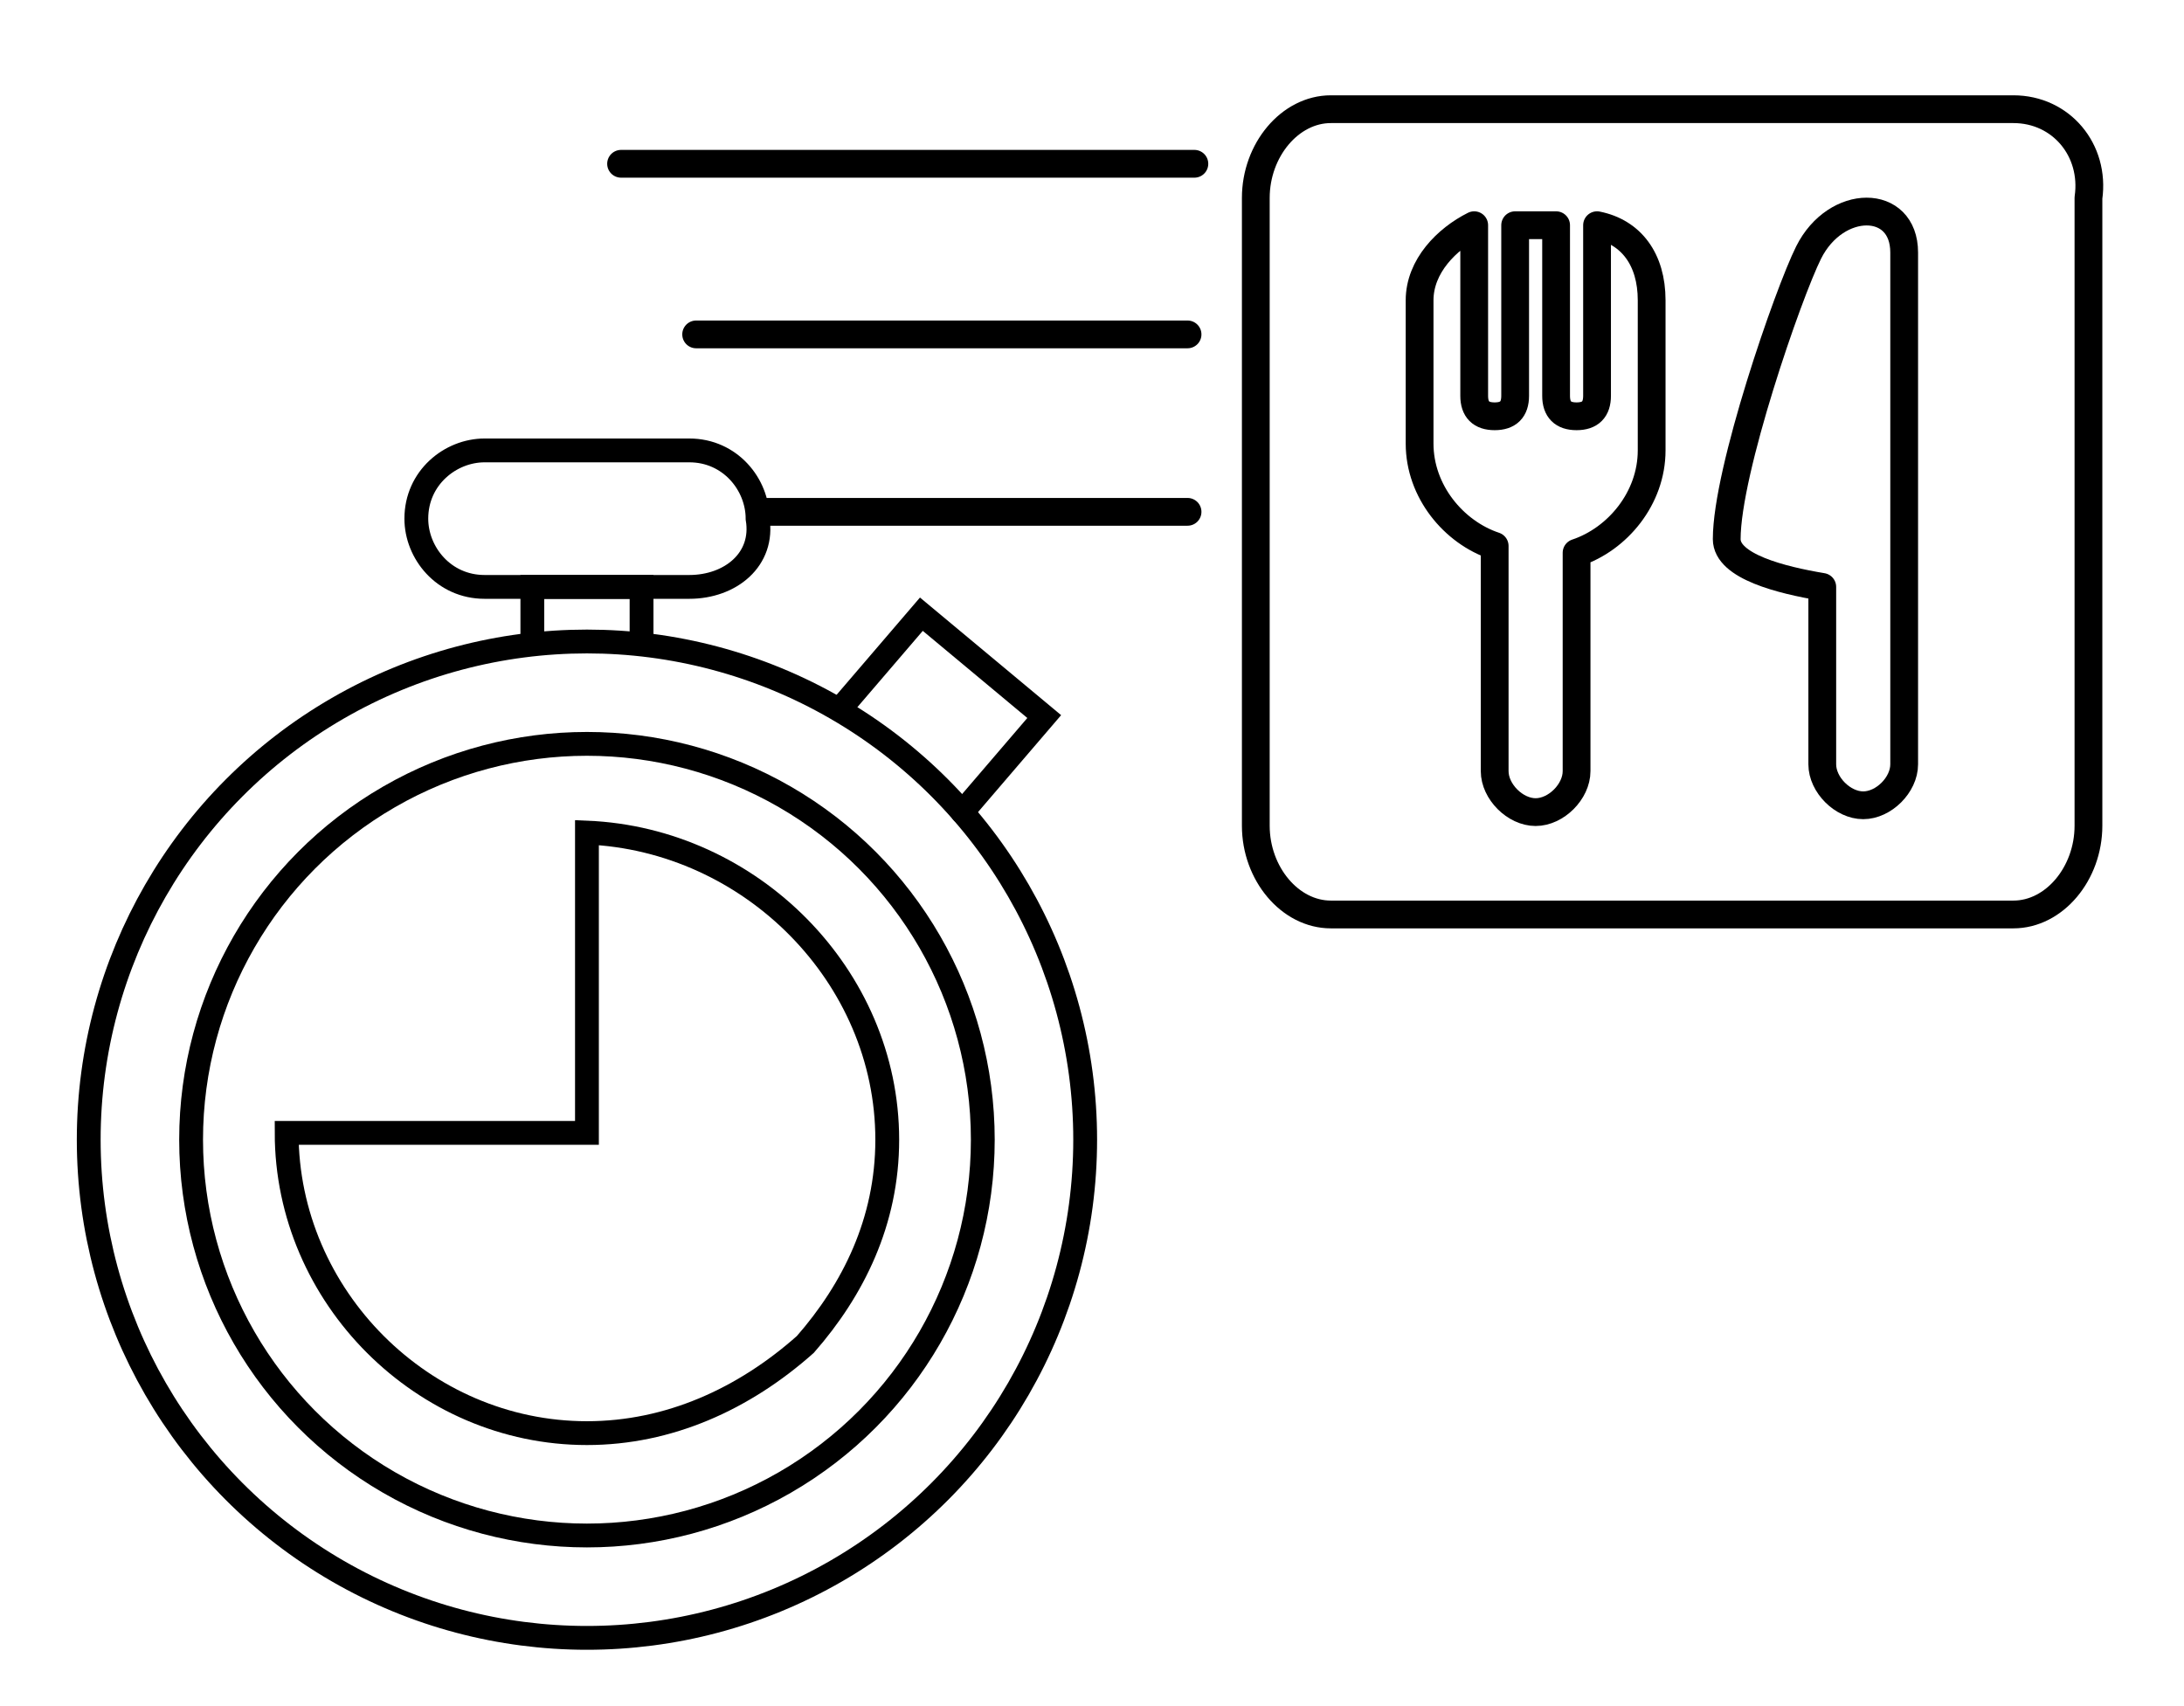
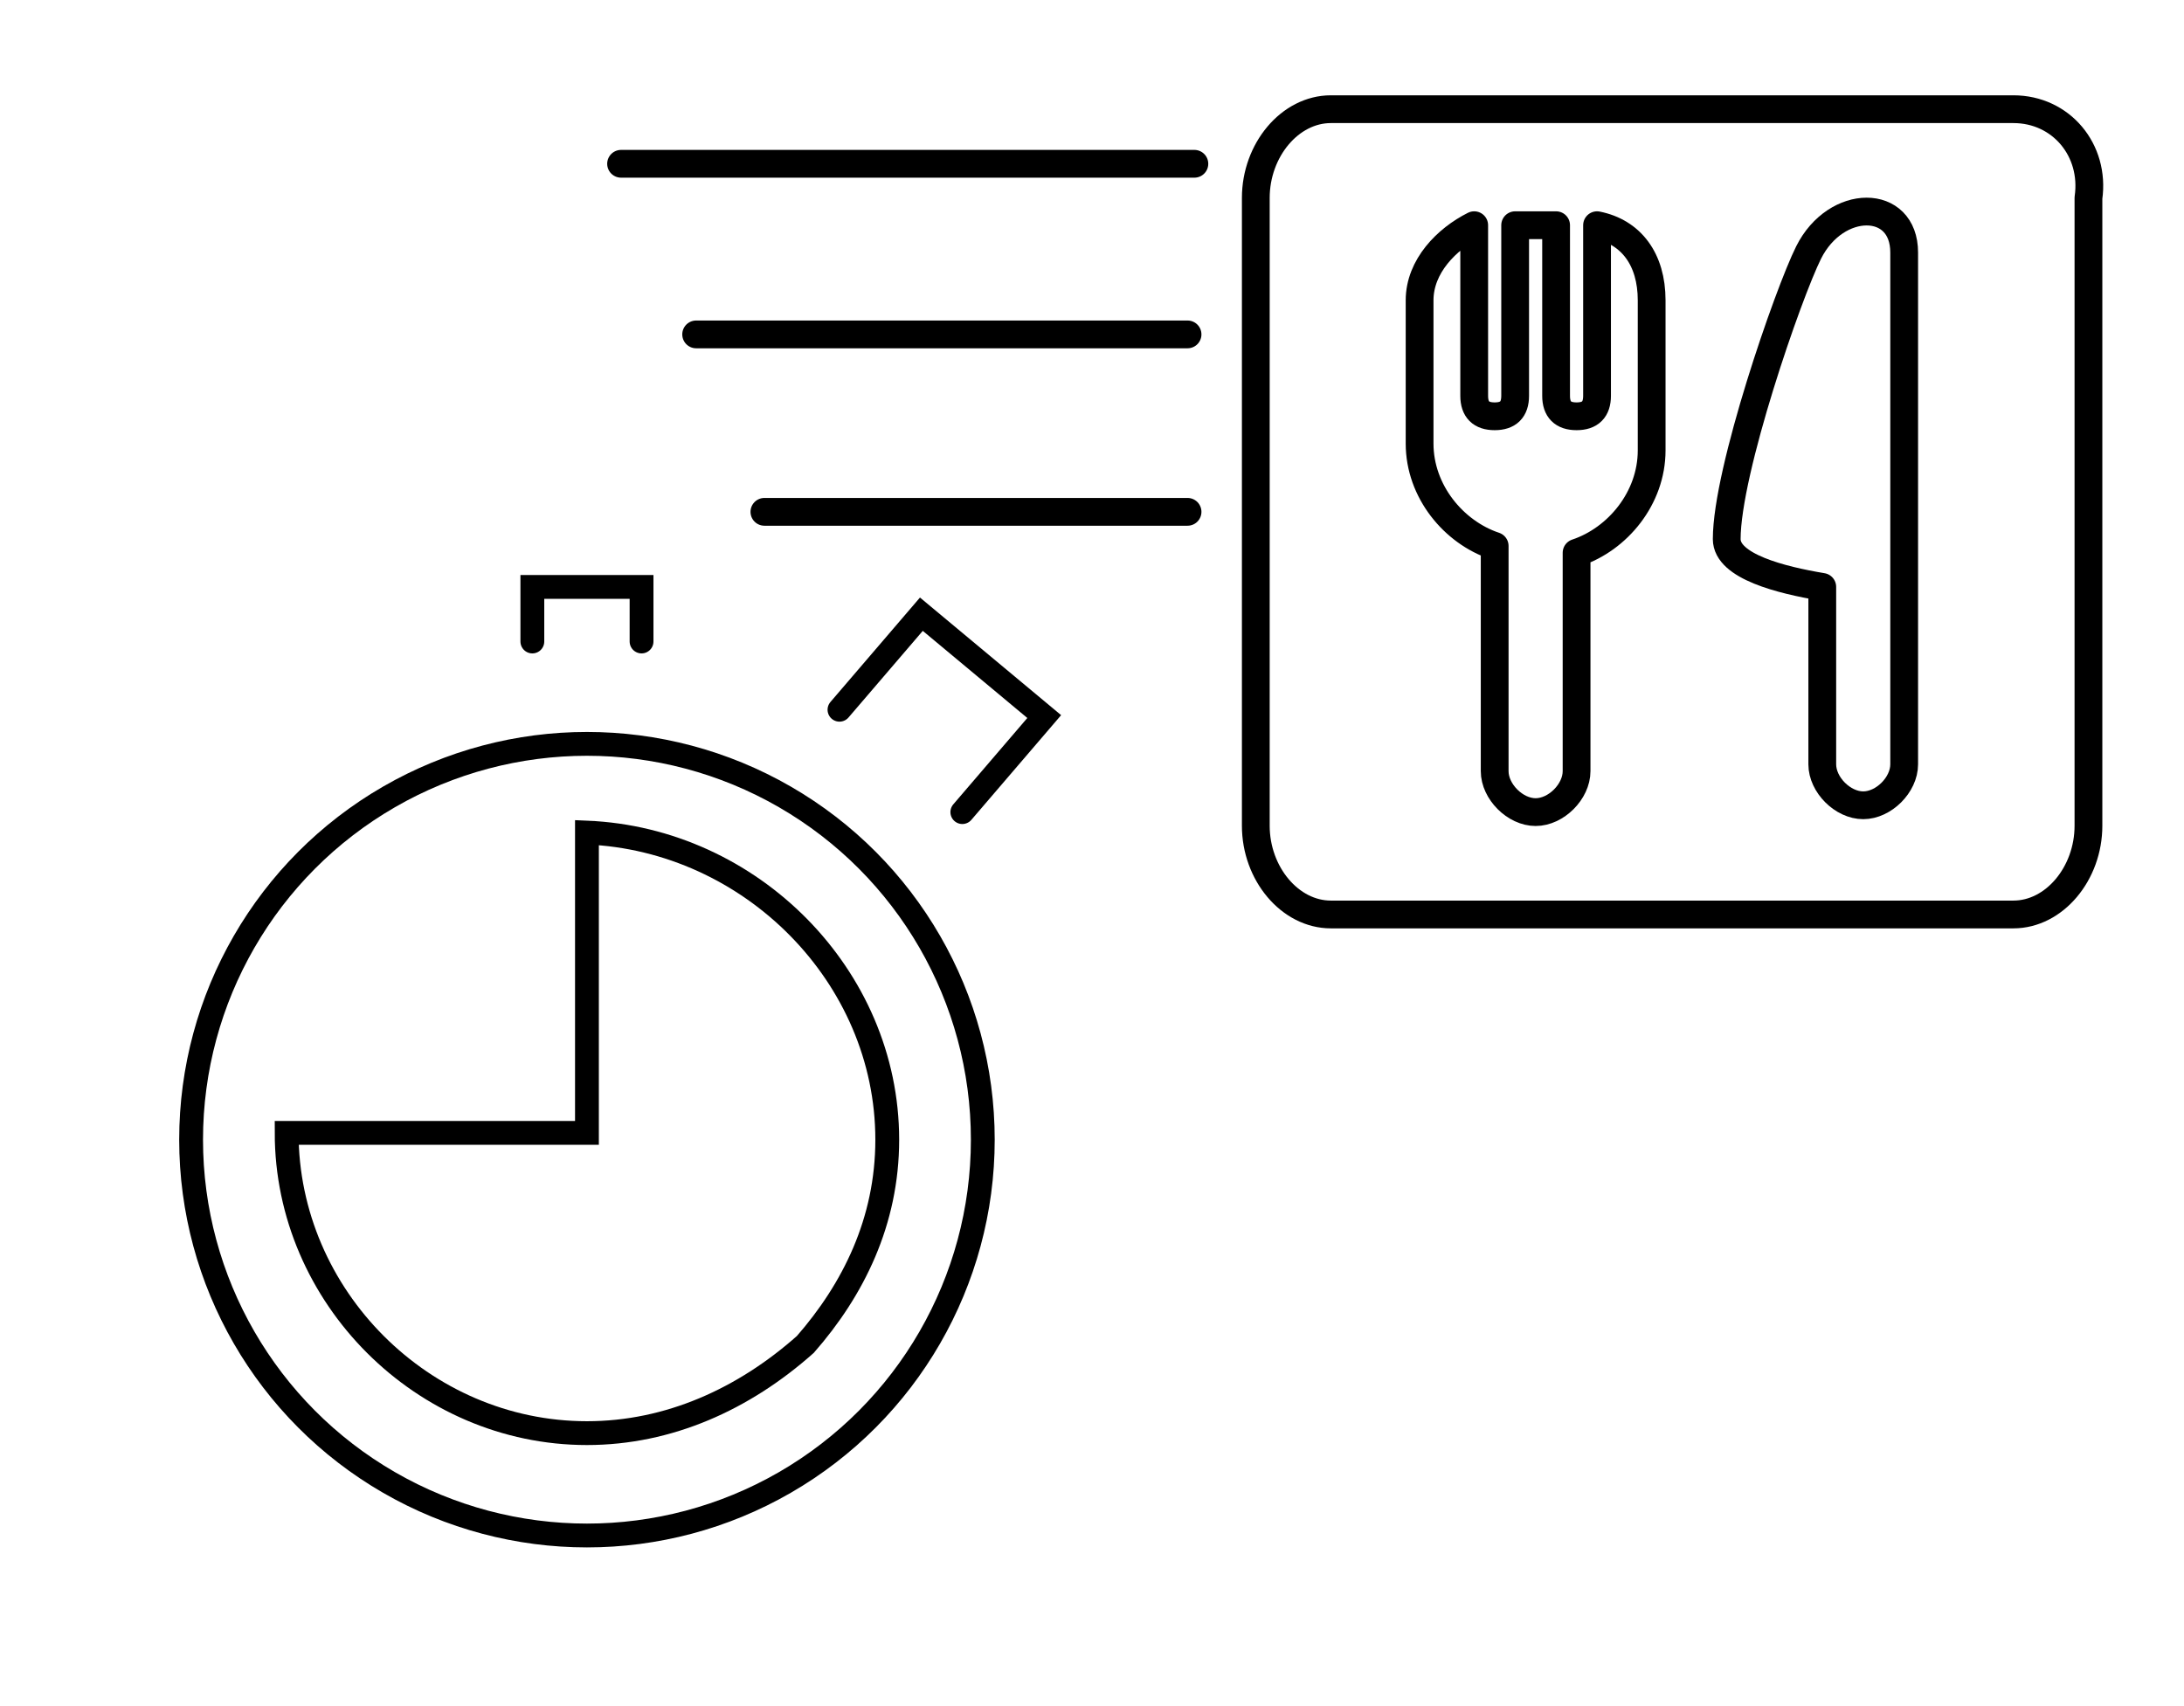
<svg xmlns="http://www.w3.org/2000/svg" version="1.1" id="Calque_1" x="0px" y="0px" viewBox="0 0 32 25" style="enable-background:new 0 0 32 25;" xml:space="preserve">
  <style type="text/css">
	.st0{fill:none;stroke:#000000;stroke-width:0.407;stroke-linecap:round;stroke-linejoin:round;stroke-miterlimit:10;}
	.st1{fill:none;stroke:#000000;stroke-width:0.349;stroke-linecap:round;stroke-miterlimit:10;}
</style>
  <g>
    <path class="st0" d="M29.5,1.6h-10c-0.6,0-1.1,0.6-1.1,1.3v9.2c0,0.7,0.5,1.3,1.1,1.3h10c0.6,0,1.1-0.6,1.1-1.3V2.9   C30.7,2.2,30.2,1.6,29.5,1.6z" />
    <path class="st0" d="M24.2,6.6c0,0.7-0.5,1.3-1.1,1.5v3.2c0,0.3-0.3,0.6-0.6,0.6c-0.3,0-0.6-0.3-0.6-0.6V8   c-0.6-0.2-1.1-0.8-1.1-1.5V4.4c0-0.5,0.4-0.9,0.8-1.1v2.5c0,0.2,0.1,0.3,0.3,0.3c0.2,0,0.3-0.1,0.3-0.3V3.3h0.6v2.5   c0,0.2,0.1,0.3,0.3,0.3s0.3-0.1,0.3-0.3V3.3c0.5,0.1,0.8,0.5,0.8,1.1V6.6z" />
    <path class="st0" d="M27.9,4.2v5.2v1.8c0,0.3-0.3,0.6-0.6,0.6c-0.3,0-0.6-0.3-0.6-0.6V8.6c-0.6-0.1-1.4-0.3-1.4-0.7   c0-1,0.9-3.6,1.2-4.2c0.4-0.8,1.4-0.8,1.4,0V4.2z" />
    <g>
      <line class="st0" x1="17.4" y1="7.5" x2="11.2" y2="7.5" />
      <line class="st0" x1="17.4" y1="4.9" x2="10.2" y2="4.9" />
      <line class="st0" x1="17.5" y1="2.4" x2="9.1" y2="2.4" />
    </g>
  </g>
  <g>
-     <circle class="st1" cx="8.6" cy="16.7" r="7.3" />
    <circle class="st1" cx="8.6" cy="16.7" r="5.8" />
    <g>
-       <path class="st1" d="M10.1,8.6h-3c-0.6,0-1-0.5-1-1c0-0.6,0.5-1,1-1h3c0.6,0,1,0.5,1,1C11.2,8.2,10.7,8.6,10.1,8.6z" />
-     </g>
-     <path class="st1" d="M13,16.7c0,1.2-0.5,2.2-1.2,3C10.9,20.5,9.8,21,8.6,21c-2.4,0-4.4-2-4.4-4.4h4.4v-4.4C11,12.3,13,14.3,13,16.7   z" />
+       </g>
+     <path class="st1" d="M13,16.7c0,1.2-0.5,2.2-1.2,3C10.9,20.5,9.8,21,8.6,21c-2.4,0-4.4-2-4.4-4.4h4.4v-4.4C11,12.3,13,14.3,13,16.7   " />
    <polyline class="st1" points="7.8,9.4 7.8,8.6 9.4,8.6 9.4,9.4  " />
    <polyline class="st1" points="12.3,10.4 13.5,9 15.3,10.5 14.1,11.9  " />
  </g>
</svg>